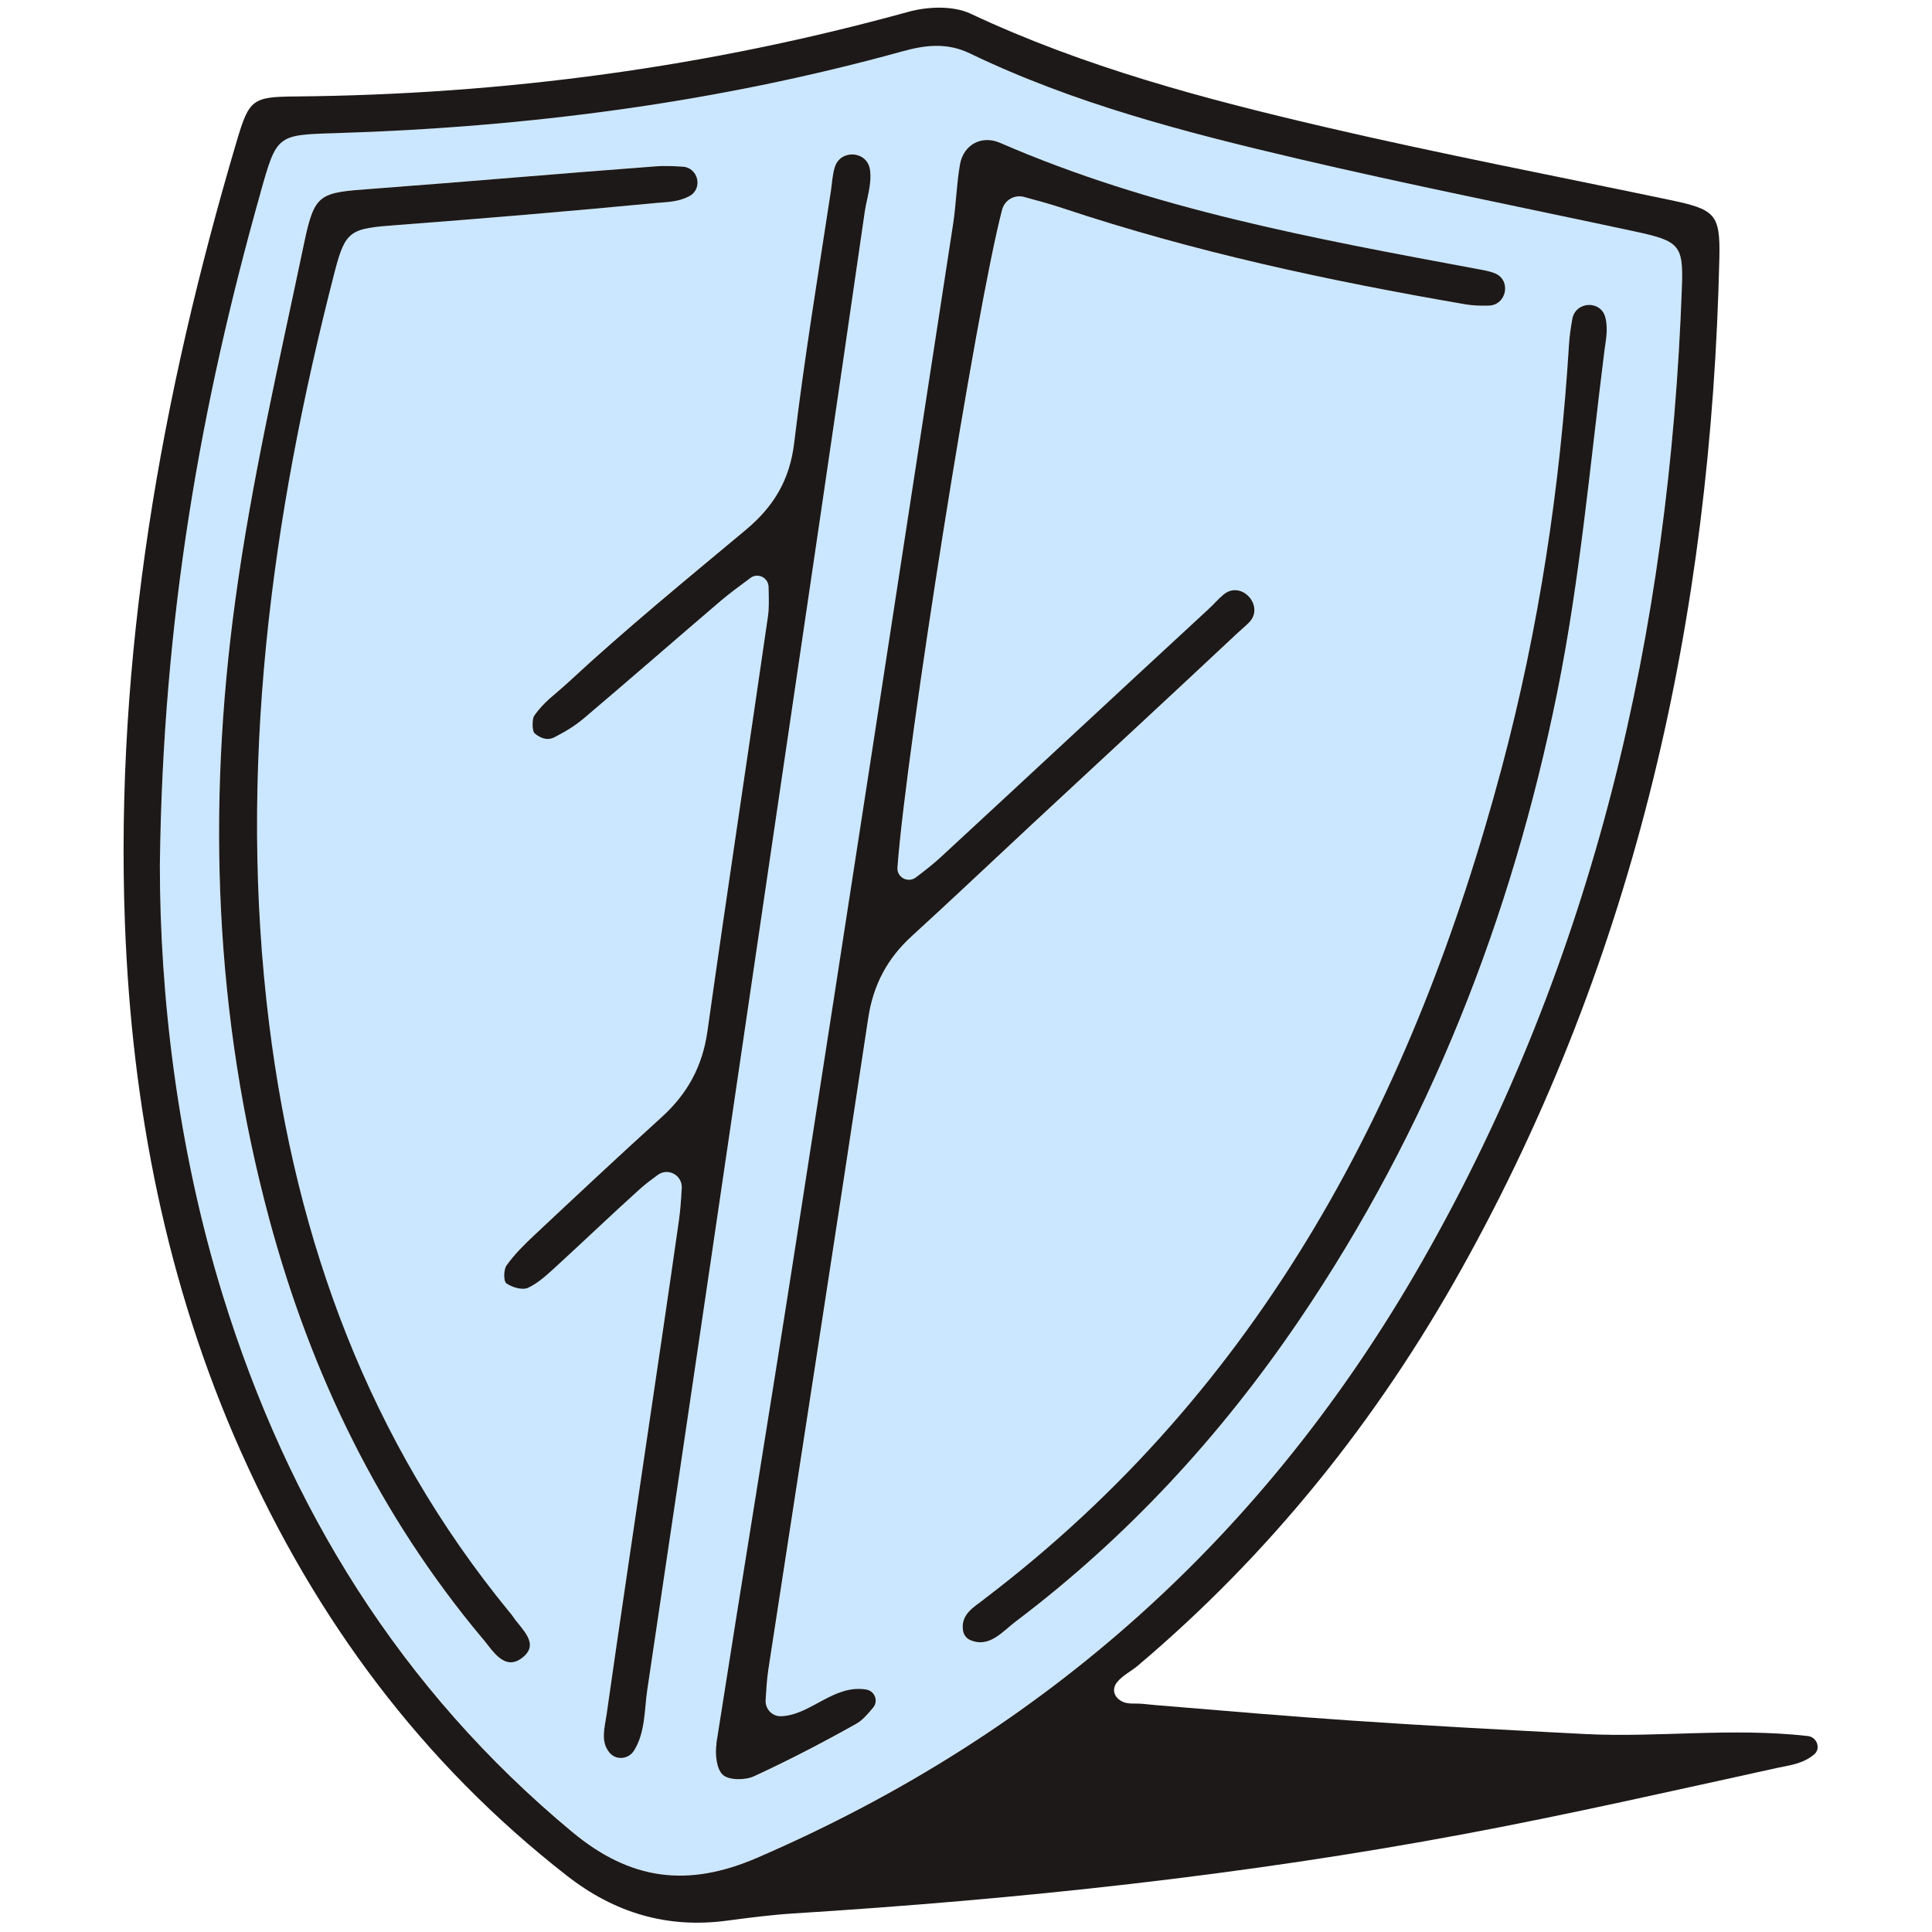
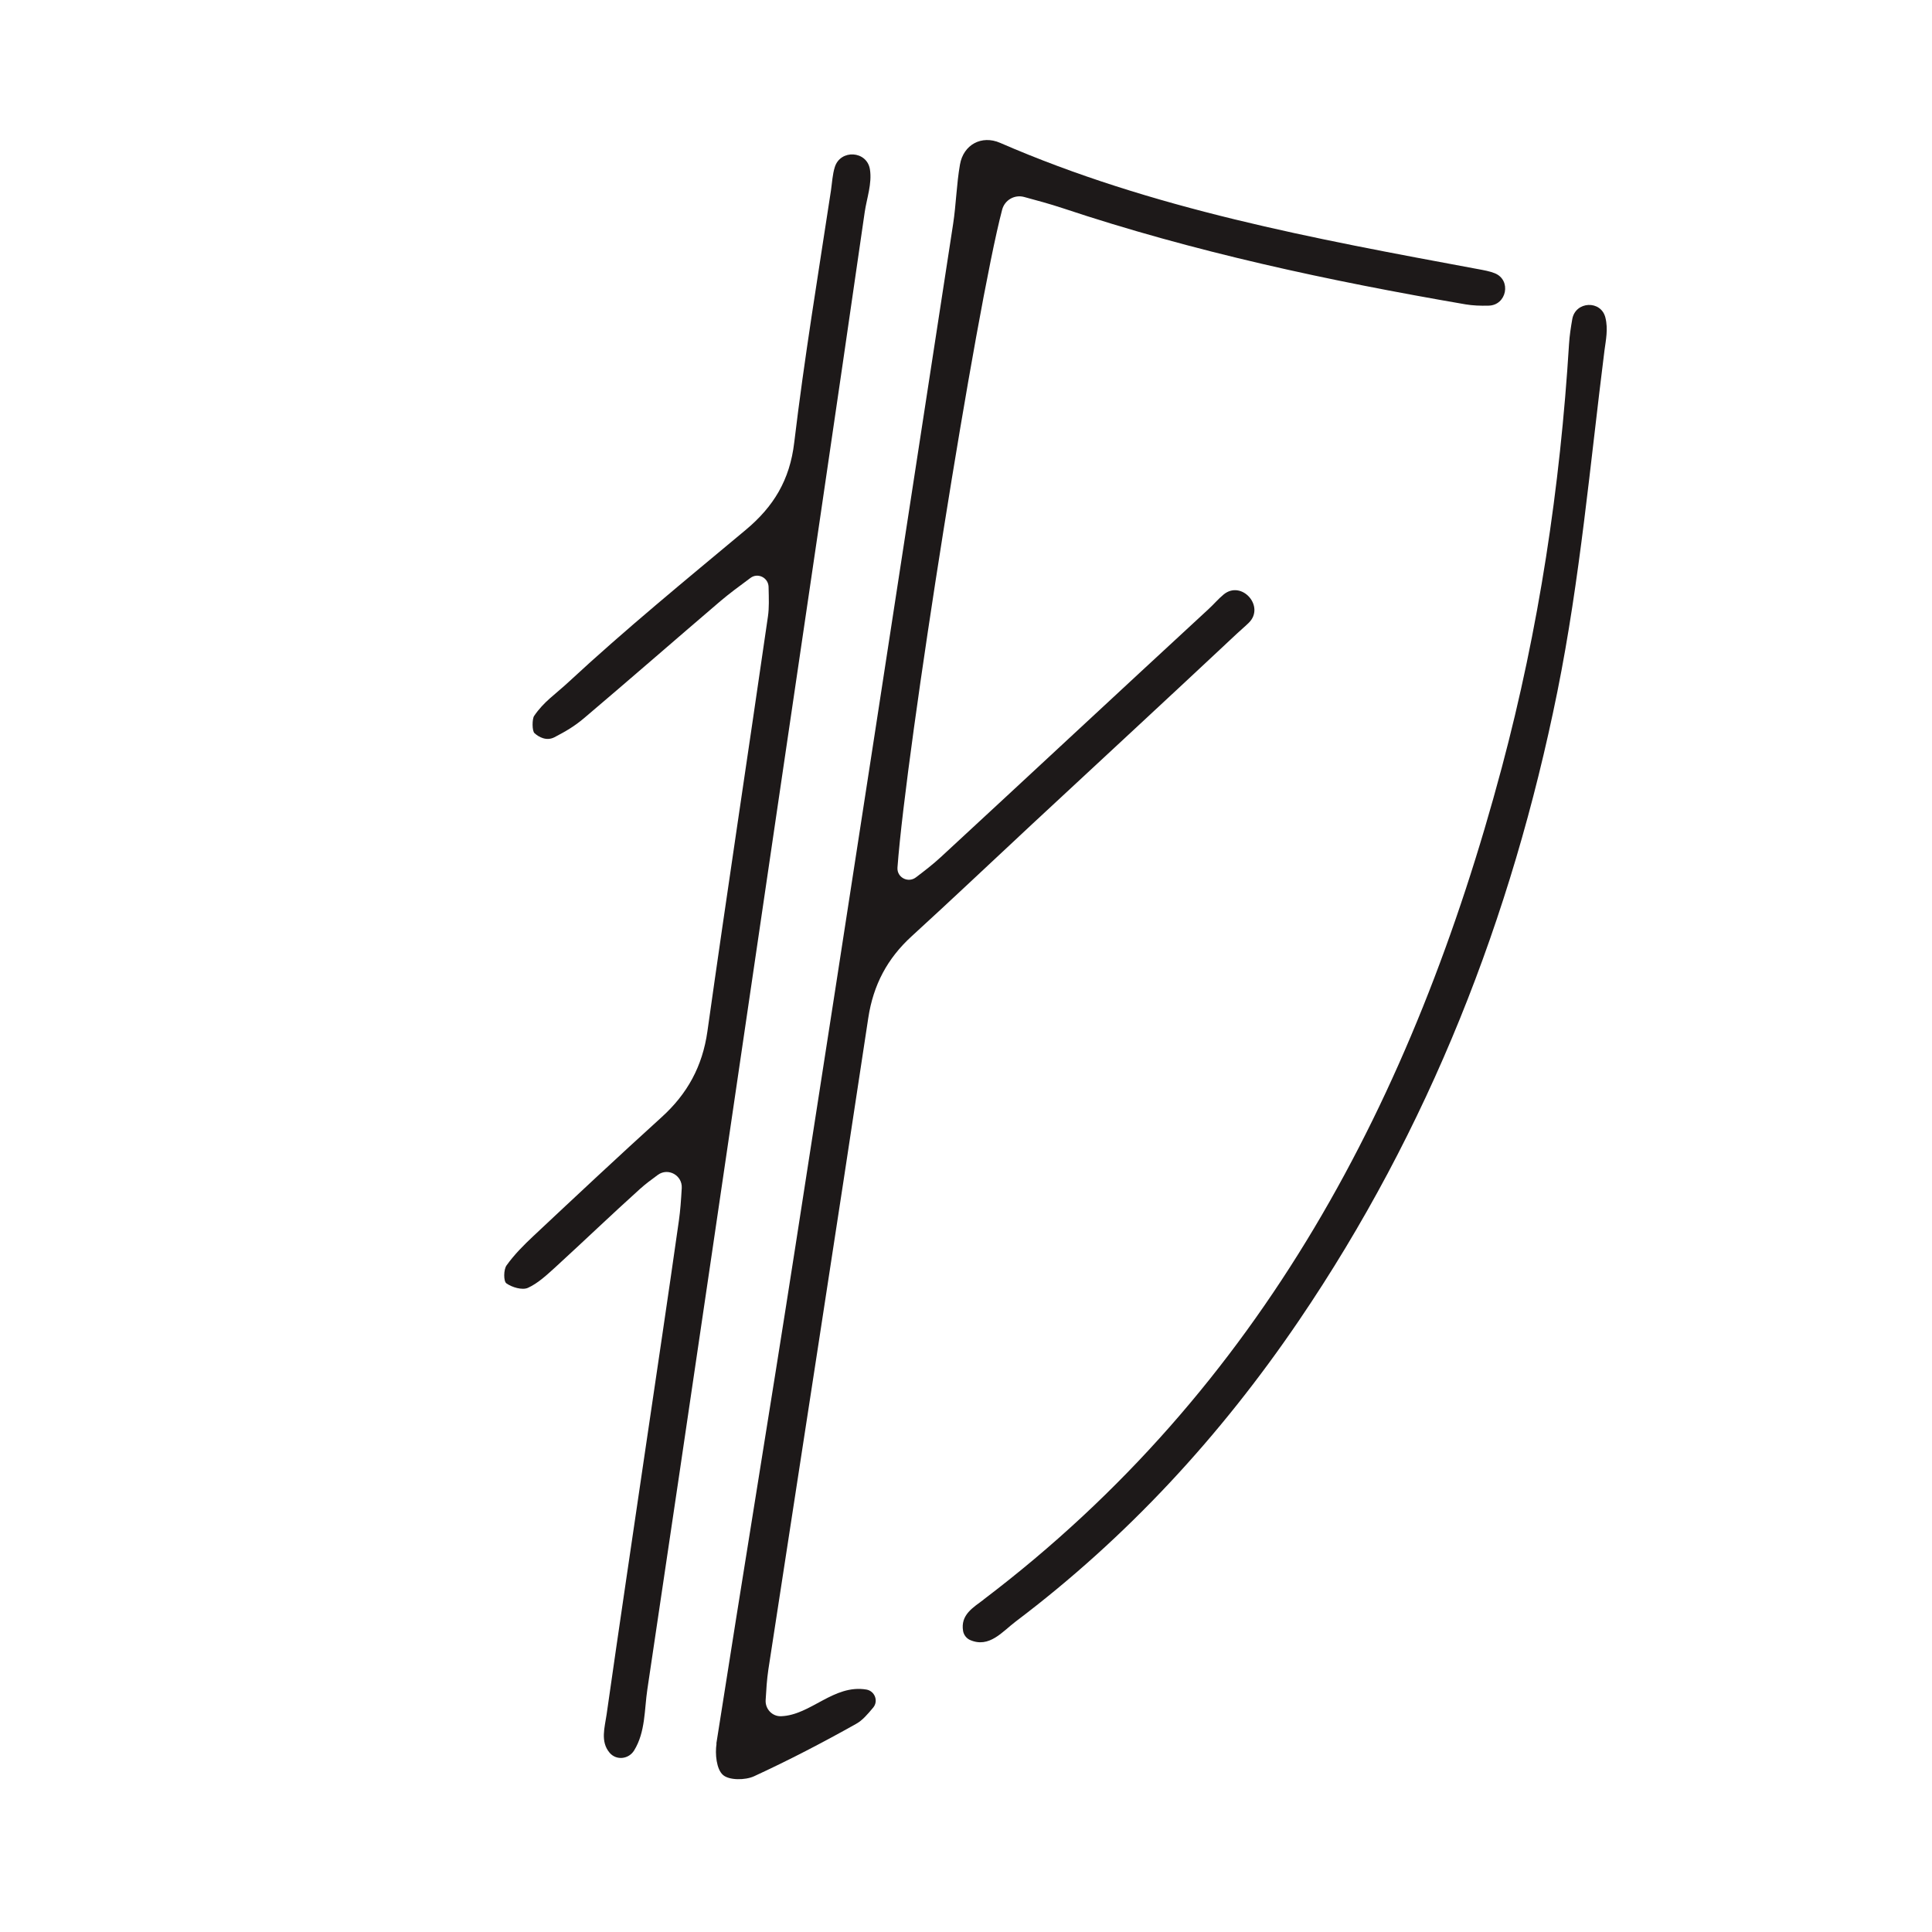
<svg xmlns="http://www.w3.org/2000/svg" width="64" height="64" viewBox="0 0 64 64" fill="none">
-   <path d="M18.967 60.688C20.89 62.285 22.78 62.529 25.08 61.535C34.647 57.405 41.964 50.792 47.11 41.782C52.82 31.782 55.307 20.902 55.717 9.478C55.767 8.102 55.623 7.978 54.147 7.658C50.423 6.858 46.687 6.118 42.98 5.248C39.273 4.378 35.58 3.425 32.127 1.762C31.363 1.395 30.647 1.488 29.88 1.698C23.73 3.398 17.45 4.215 11.08 4.405C9.18 4.462 9.167 4.472 8.634 6.365C6.664 13.352 5.394 20.445 5.297 28.662C5.297 32.885 5.854 37.968 7.387 42.915C9.56 49.932 13.26 55.945 18.967 60.682V60.688ZM52.084 10.572C52.187 9.978 53.033 9.938 53.18 10.522C53.277 10.902 53.19 11.278 53.15 11.615C52.673 15.388 52.34 19.195 51.59 22.915C50.084 30.392 47.34 37.408 43.023 43.755C40.427 47.572 37.34 50.932 33.65 53.715C33.207 54.048 32.773 54.612 32.13 54.328C32.01 54.275 31.924 54.165 31.904 54.035C31.81 53.492 32.243 53.248 32.584 52.992C41.82 45.989 46.837 36.358 49.754 25.425C50.98 20.825 51.687 16.138 51.98 11.388C51.997 11.125 52.037 10.858 52.087 10.572H52.084ZM31.58 7.425C31.68 6.772 31.694 6.105 31.807 5.455C31.92 4.795 32.523 4.468 33.137 4.735C38.18 6.928 43.54 7.912 48.9 8.905C49.18 8.958 49.367 8.992 49.523 9.055C50.084 9.285 49.92 10.122 49.317 10.128C49.04 10.132 48.794 10.128 48.553 10.085C44.037 9.308 39.56 8.352 35.207 6.898C34.783 6.758 34.35 6.642 33.934 6.528C33.614 6.442 33.287 6.632 33.203 6.952C32.353 10.178 30.027 24.808 29.737 28.742C29.713 29.065 30.087 29.265 30.347 29.068C30.647 28.842 30.92 28.632 31.17 28.398C34.13 25.668 37.074 22.922 40.03 20.192C40.2 20.035 40.36 19.845 40.544 19.695C41.137 19.208 41.923 20.092 41.377 20.632C41.254 20.755 41.114 20.868 40.99 20.985C38.737 23.095 36.467 25.192 34.207 27.295C32.873 28.535 31.553 29.785 30.21 31.015C29.404 31.752 28.937 32.625 28.77 33.722C27.683 40.919 26.564 48.112 25.46 55.309C25.41 55.642 25.39 55.978 25.37 56.322C25.354 56.615 25.587 56.865 25.88 56.855C26.86 56.819 27.623 55.785 28.71 55.972C28.99 56.019 29.113 56.352 28.93 56.572C28.744 56.795 28.577 56.992 28.367 57.108C27.264 57.732 26.137 58.319 24.983 58.845C24.69 58.978 24.154 58.982 23.953 58.798C23.74 58.605 23.69 58.105 23.744 57.765C24.604 52.262 25.51 46.769 26.367 41.265C28.12 29.988 29.85 18.708 31.587 7.428L31.58 7.425ZM26.314 14.652C26.643 11.858 27.107 9.085 27.53 6.302C27.57 6.048 27.58 5.772 27.657 5.528C27.843 4.932 28.72 4.988 28.82 5.602C28.897 6.075 28.713 6.568 28.647 7.025C27.687 13.685 26.7 20.338 25.72 26.995C24.3 36.652 22.887 46.305 21.447 55.959C21.347 56.622 21.39 57.365 21.01 57.978C20.827 58.275 20.42 58.322 20.197 58.055C19.884 57.685 20.037 57.212 20.097 56.792C20.517 53.842 20.957 50.898 21.39 47.952C21.76 45.442 22.137 42.935 22.494 40.422C22.54 40.092 22.564 39.758 22.587 39.349C22.613 38.928 22.137 38.665 21.797 38.912C21.56 39.082 21.373 39.225 21.2 39.382C20.257 40.232 19.343 41.108 18.407 41.965C18.123 42.225 17.83 42.502 17.49 42.655C17.303 42.739 16.963 42.639 16.777 42.505C16.68 42.435 16.683 42.052 16.784 41.912C17.037 41.555 17.35 41.239 17.674 40.938C19.084 39.618 20.49 38.298 21.92 37.002C22.773 36.228 23.273 35.319 23.437 34.158C24.08 29.572 24.78 24.992 25.444 20.408C25.483 20.128 25.474 19.842 25.463 19.432C25.457 19.128 25.107 18.958 24.863 19.138C24.457 19.442 24.157 19.662 23.873 19.902C22.363 21.188 20.867 22.498 19.354 23.782C19.023 24.062 18.753 24.218 18.37 24.415C18.107 24.552 17.85 24.412 17.71 24.282C17.623 24.205 17.634 23.805 17.697 23.708C18.023 23.222 18.393 22.995 18.843 22.578C20.73 20.828 22.727 19.198 24.7 17.548C25.634 16.768 26.167 15.888 26.317 14.645L26.314 14.652ZM7.79 19.892C8.334 15.915 9.247 11.988 10.07 8.055C10.42 6.388 10.573 6.382 12.317 6.252C15.45 6.018 18.577 5.742 21.71 5.508C21.997 5.488 22.29 5.498 22.613 5.518C23.13 5.552 23.29 6.245 22.837 6.492C22.463 6.695 22.07 6.688 21.717 6.722C18.863 6.995 16.01 7.235 13.15 7.452C11.594 7.568 11.44 7.615 11.073 9.038C8.97 17.212 7.867 25.475 8.914 33.922C9.807 41.125 12.213 47.722 16.87 53.395C16.904 53.438 16.944 53.478 16.974 53.525C17.253 53.959 17.91 54.438 17.294 54.915C16.703 55.372 16.314 54.672 15.983 54.275C12.56 50.192 10.3 45.508 8.92 40.389C7.1 33.639 6.854 26.772 7.79 19.888V19.892Z" fill="#CBE7FF" />
-   <path d="M7.992 48.112C10.463 53.648 13.973 58.388 18.779 62.135C20.359 63.368 22.096 63.888 24.076 63.625C24.809 63.528 25.546 63.432 26.286 63.385C33.746 62.918 41.169 62.128 48.519 60.752C51.989 60.102 55.432 59.318 58.882 58.562C59.266 58.478 59.709 58.438 60.092 58.122C60.329 57.928 60.192 57.542 59.886 57.508C57.342 57.222 54.916 57.565 52.506 57.442C49.919 57.308 47.332 57.172 44.746 56.995C43.712 56.925 42.679 56.845 41.646 56.762C40.892 56.702 40.139 56.638 39.386 56.575C39.009 56.545 38.632 56.512 38.256 56.482C38.082 56.468 37.909 56.442 37.736 56.435C37.559 56.428 37.396 56.448 37.226 56.388C37.149 56.358 37.076 56.312 37.016 56.252C36.949 56.182 36.906 56.092 36.903 55.995C36.903 55.892 36.946 55.792 37.013 55.715C37.193 55.498 37.472 55.362 37.686 55.182C42.076 51.472 45.616 47.052 48.409 42.045C54.219 31.642 56.686 20.375 56.956 8.555C56.989 7.075 56.816 6.938 55.289 6.618C51.509 5.825 47.716 5.098 43.952 4.222C39.922 3.285 35.922 2.225 32.149 0.452C31.573 0.182 30.729 0.215 30.089 0.392C23.453 2.225 16.692 3.132 9.812 3.195C8.366 3.208 8.256 3.275 7.842 4.675C5.336 13.135 3.806 21.741 4.139 30.605C4.369 36.668 5.506 42.545 7.992 48.115V48.112ZM8.632 6.372C9.166 4.478 9.176 4.468 11.079 4.412C17.449 4.218 23.729 3.405 29.879 1.705C30.646 1.492 31.363 1.402 32.126 1.768C35.579 3.432 39.272 4.385 42.979 5.255C46.686 6.125 50.422 6.865 54.146 7.665C55.622 7.982 55.766 8.108 55.716 9.485C55.309 20.905 52.819 31.788 47.109 41.788C41.966 50.798 34.646 57.412 25.079 61.542C22.779 62.535 20.889 62.288 18.966 60.695C13.262 55.958 9.559 49.945 7.386 42.928C5.856 37.982 5.296 32.898 5.296 28.675C5.392 20.458 6.662 13.365 8.632 6.378V6.372Z" fill="#1D1919" />
  <path d="M23.736 57.762C23.683 58.102 23.733 58.605 23.947 58.795C24.15 58.979 24.686 58.975 24.977 58.842C26.127 58.312 27.256 57.725 28.36 57.105C28.57 56.989 28.736 56.792 28.923 56.569C29.107 56.352 28.98 56.019 28.703 55.969C27.616 55.785 26.857 56.819 25.873 56.852C25.58 56.862 25.346 56.612 25.363 56.319C25.383 55.975 25.403 55.639 25.453 55.305C26.556 48.109 27.677 40.915 28.763 33.719C28.93 32.622 29.396 31.748 30.203 31.012C31.547 29.785 32.867 28.532 34.2 27.292C36.463 25.188 38.73 23.095 40.983 20.982C41.106 20.865 41.246 20.752 41.37 20.628C41.916 20.088 41.13 19.205 40.536 19.692C40.353 19.842 40.193 20.035 40.023 20.188C37.063 22.918 34.12 25.665 31.163 28.395C30.91 28.628 30.64 28.838 30.34 29.065C30.08 29.262 29.706 29.065 29.73 28.738C30.02 24.802 32.346 10.172 33.197 6.948C33.28 6.628 33.606 6.438 33.926 6.525C34.346 6.638 34.776 6.755 35.2 6.895C39.556 8.348 44.03 9.305 48.547 10.082C48.786 10.122 49.033 10.132 49.31 10.125C49.913 10.115 50.077 9.278 49.517 9.052C49.36 8.988 49.173 8.952 48.893 8.902C43.533 7.905 38.173 6.925 33.13 4.732C32.517 4.465 31.913 4.792 31.8 5.452C31.686 6.102 31.673 6.768 31.573 7.422C29.84 18.702 28.11 29.982 26.353 41.259C25.497 46.762 24.59 52.255 23.73 57.759L23.736 57.762Z" fill="#1D1919" />
  <path d="M17.694 23.715C17.627 23.811 17.62 24.212 17.707 24.288C17.85 24.418 18.104 24.558 18.367 24.422C18.75 24.221 19.017 24.068 19.35 23.788C20.864 22.505 22.36 21.198 23.87 19.908C24.154 19.668 24.454 19.445 24.86 19.145C25.104 18.962 25.45 19.135 25.46 19.438C25.47 19.848 25.48 20.135 25.44 20.415C24.777 24.998 24.08 29.578 23.434 34.165C23.27 35.325 22.77 36.235 21.917 37.008C20.487 38.305 19.077 39.625 17.67 40.945C17.35 41.245 17.034 41.562 16.78 41.918C16.68 42.058 16.677 42.442 16.774 42.512C16.96 42.645 17.3 42.745 17.487 42.662C17.827 42.508 18.12 42.228 18.404 41.972C19.34 41.115 20.254 40.238 21.197 39.388C21.37 39.232 21.56 39.088 21.794 38.918C22.134 38.672 22.607 38.935 22.584 39.355C22.56 39.765 22.537 40.098 22.49 40.428C22.134 42.938 21.757 45.448 21.387 47.958C20.954 50.905 20.514 53.848 20.094 56.798C20.034 57.218 19.88 57.692 20.194 58.062C20.417 58.325 20.827 58.278 21.007 57.985C21.384 57.372 21.344 56.628 21.444 55.965C22.884 46.312 24.297 36.655 25.717 27.002C26.697 20.345 27.684 13.691 28.644 7.031C28.71 6.575 28.894 6.078 28.817 5.608C28.717 4.991 27.84 4.938 27.654 5.535C27.577 5.778 27.564 6.055 27.527 6.308C27.104 9.088 26.644 11.865 26.31 14.658C26.164 15.902 25.627 16.785 24.694 17.561C22.717 19.212 20.724 20.841 18.837 22.591C18.39 23.008 18.02 23.235 17.69 23.721L17.694 23.715Z" fill="#1D1919" />
-   <path d="M15.987 54.278C16.317 54.672 16.707 55.372 17.297 54.918C17.913 54.442 17.257 53.962 16.977 53.528C16.947 53.482 16.907 53.442 16.873 53.398C12.22 47.725 9.813 41.128 8.917 33.925C7.867 25.481 8.973 17.215 11.077 9.041C11.443 7.615 11.597 7.571 13.153 7.455C16.01 7.238 18.867 6.998 21.72 6.725C22.073 6.691 22.467 6.698 22.84 6.495C23.293 6.248 23.133 5.555 22.617 5.521C22.293 5.501 22.003 5.488 21.713 5.511C18.58 5.745 15.453 6.021 12.32 6.255C10.577 6.385 10.423 6.391 10.073 8.058C9.25 11.991 8.333 15.918 7.793 19.895C6.853 26.778 7.103 33.642 8.923 40.395C10.303 45.515 12.567 50.198 15.987 54.282V54.278Z" fill="#1D1919" />
  <path d="M32.584 52.989C32.243 53.249 31.81 53.489 31.904 54.032C31.927 54.159 32.014 54.272 32.13 54.325C32.773 54.609 33.207 54.045 33.65 53.712C37.34 50.925 40.43 47.569 43.024 43.752C47.337 37.405 50.08 30.389 51.59 22.912C52.34 19.192 52.674 15.385 53.15 11.612C53.194 11.275 53.277 10.902 53.18 10.518C53.034 9.935 52.19 9.975 52.084 10.569C52.034 10.855 51.994 11.118 51.977 11.385C51.684 16.135 50.977 20.822 49.75 25.422C46.834 36.352 41.817 45.985 32.58 52.989H32.584Z" fill="#1D1919" />
</svg>